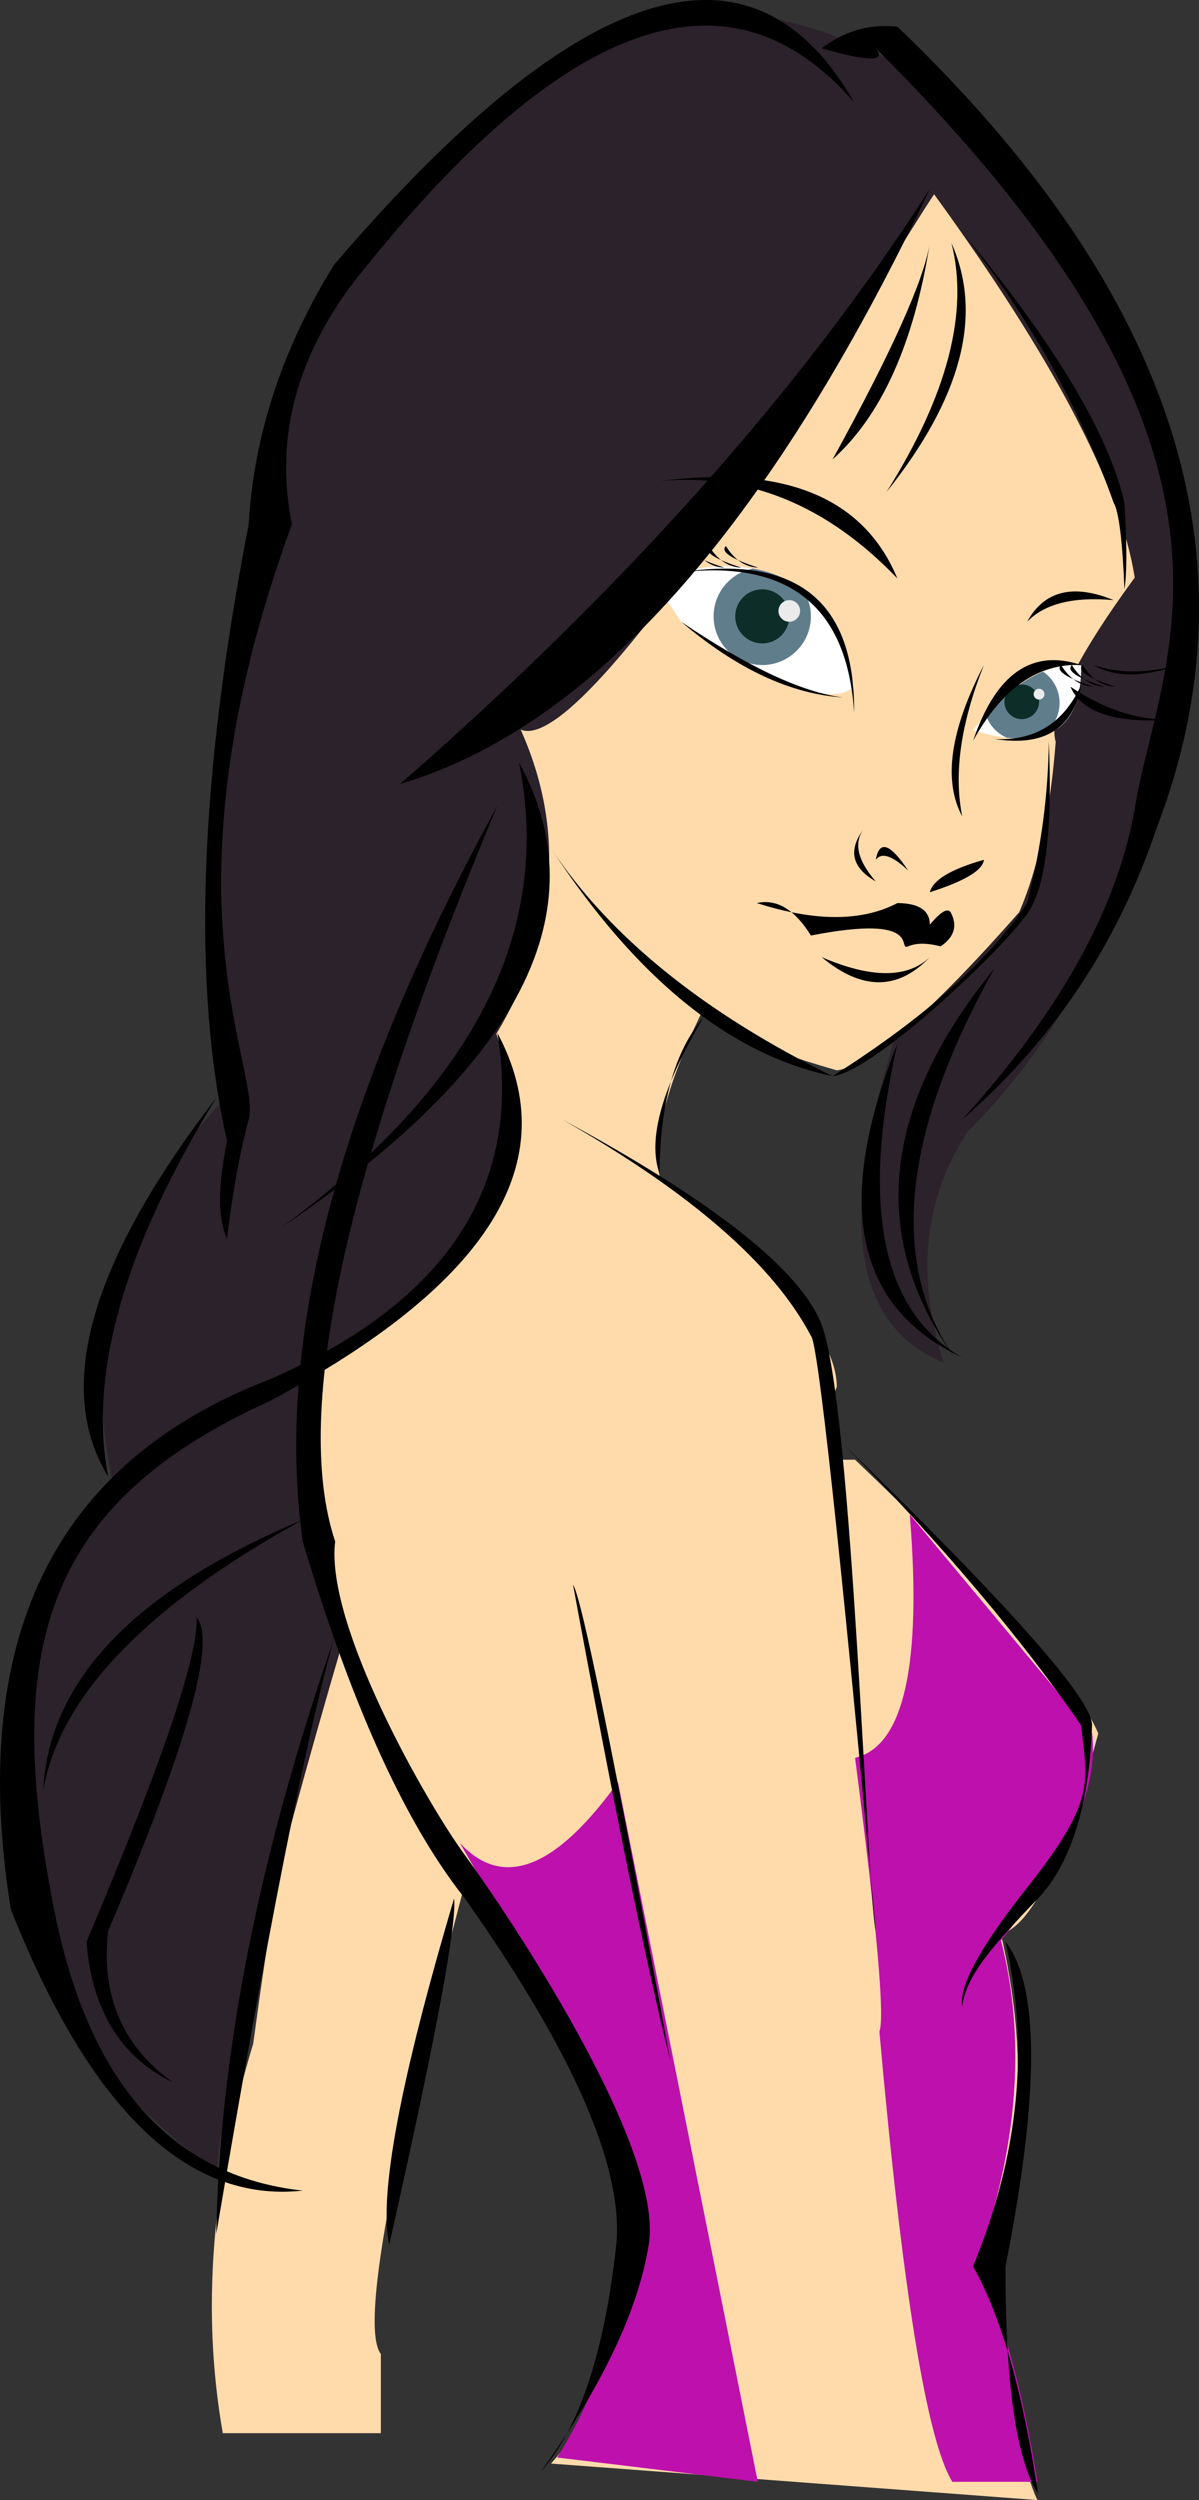
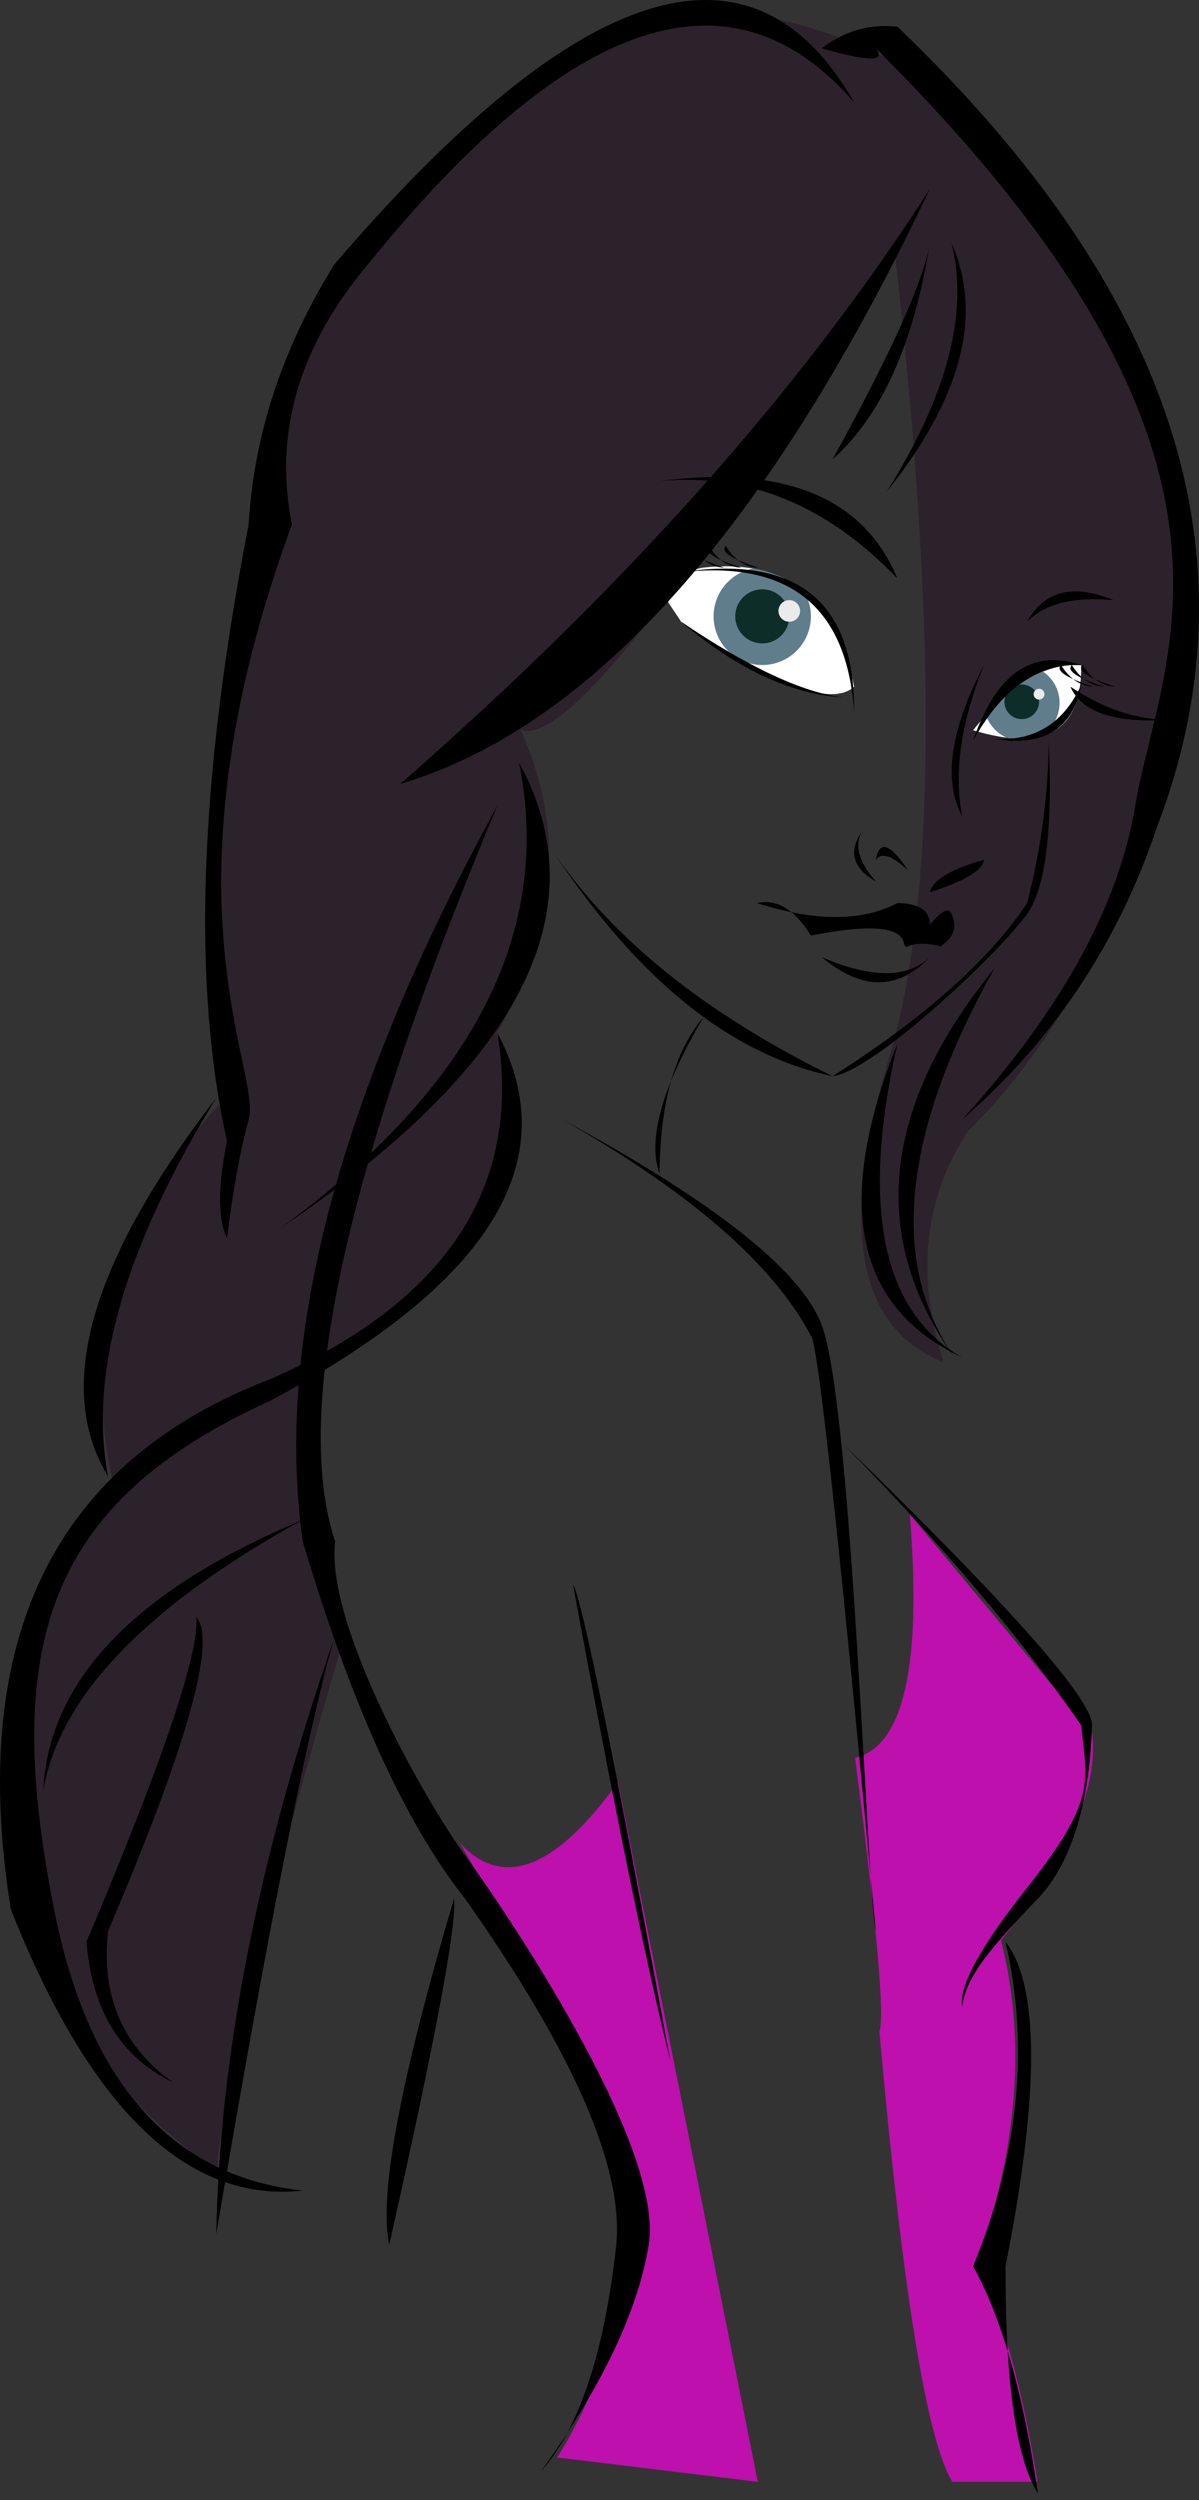
<svg xmlns="http://www.w3.org/2000/svg" style="isolation:isolate" viewBox="529.354 155.069 197.216 410.931" width="197.216" height="410.931">
  <rect x="529.354" y="155.069" width="197.216" height="410.931" fill="#333333" stroke="none" />
  <g style="isolation:isolate" id="Layer 2">
    <path d=" M 672.566 165 Q 689.029 284.625 675.566 329 Q 663.129 370.497 684.566 379 Q 677.689 357.571 688.566 341 Q 716.386 313.647 724.566 260 Q 722.893 198.328 672.566 165 Z " fill="rgb(44,34,43)" />
-     <path d=" M 683 187 Q 712.444 227.517 716 250 Q 701.077 270.416 703 277 Q 701.692 294.122 697 305 Q 674.995 329.975 667 331 Q 646.638 325.113 645 321 Q 635.666 340.24 638 349 Q 666.922 370.9 667 383 Q 664.399 389.349 667 395 L 670 395 Q 705.49 428.89 710 440 Q 701.747 470.669 694 473 Q 700.793 502.53 691 524 Q 696.591 559.282 700 566 L 620 560 Q 650.887 524.826 606 464 Q 587.061 535.502 592 542 L 592 555 L 566 555 Q 560.703 524.834 571 491 Q 579.098 431.221 586 423 Q 566.528 383.693 611 291 Q 577.326 249.483 600 208 Q 621.718 170.143 683 187 Z " fill="rgb(255,219,172)" />
    <path d=" M 676 165 Q 689.334 177.711 683 187 C 676.666 196.289 627.006 280.04 615 275 Q 626.07 299.809 611 325 Q 621.557 356.322 582 380 Q 579.602 409.505 586 424 Q 566.869 489.126 565 512 Q 506.63 469.507 548 399 Q 539.566 362.214 568 334 Q 561.116 273.097 576 241 Q 569.198 216.639 603 183 Q 631.434 142.794 676 165 Z " fill="rgb(44,34,43)" />
    <path d=" M 679 404 Q 682.014 441.166 670 444 Q 675.371 485.513 674 489 Q 679.692 552.777 686 563 L 700 563 Q 696.27 539.815 690 527 Q 700.233 498.403 694 474 Q 710.554 453.615 709 440 L 679 404 Z " fill="rgb(189,16,172)" style="mix-blend-mode:multiply;" />
    <path d=" M 631 448 Q 615.584 469.431 605 458 Q 637.253 513.576 634 527 Q 628.409 547.3 621 559 L 654 563 L 631 448 Z " fill="rgb(189,16,172)" style="mix-blend-mode:multiply;" />
  </g>
  <g style="isolation:isolate" id="Layer 1">
    <path d=" M 689.411 275.097 Q 698.563 263.673 707.195 264.427 Q 707.359 280.531 689.411 275.097 Z " fill="rgb(255,255,255)" />
    <clipPath id="_clipPath_wpg50DXiPPTmws2RcnNMFrPamI7occlw">
      <path d=" M 689.411 275.097 Q 698.563 263.673 707.195 264.427 Q 707.359 280.531 689.411 275.097 Z " fill="rgb(255,255,255)" />
    </clipPath>
    <g clip-path="url(#_clipPath_wpg50DXiPPTmws2RcnNMFrPamI7occlw)">
      <path d=" M 691.189 270.605 C 691.189 267.169 693.978 264.38 697.413 264.38 C 700.849 264.38 703.638 267.169 703.638 270.605 C 703.638 274.04 700.849 276.829 697.413 276.829 C 693.978 276.829 691.189 274.04 691.189 270.605 Z " fill="rgb(96,125,139)" />
    </g>
    <path d=" M 644.951 248.374 Q 665.481 246.041 669.848 267.937 Q 664.263 272.998 641.394 257.266 L 637.837 251.931 Q 641.88 248.921 644.951 248.374 Z " fill="rgb(255,255,255)" />
    <clipPath id="_clipPath_i50bRTZL5mdEcbqrsTRfu0hwjiqbOI9j">
      <path d=" M 644.951 248.374 Q 665.481 246.041 669.848 267.937 Q 664.263 272.998 641.394 257.266 L 637.837 251.931 Q 641.88 248.921 644.951 248.374 Z " fill="rgb(255,255,255)" />
    </clipPath>
    <g clip-path="url(#_clipPath_i50bRTZL5mdEcbqrsTRfu0hwjiqbOI9j)">
      <path d=" M 646.729 256.377 C 646.729 251.96 650.315 248.374 654.732 248.374 C 659.149 248.374 662.735 251.96 662.735 256.377 C 662.735 260.794 659.149 264.38 654.732 264.38 C 650.315 264.38 646.729 260.794 646.729 256.377 Z " fill="rgb(96,125,139)" />
    </g>
    <path d=" M 694.565 270.424 C 694.565 268.852 695.842 267.576 697.413 267.576 C 698.985 267.576 700.262 268.852 700.262 270.424 C 700.262 271.996 698.985 273.272 697.413 273.272 C 695.842 273.272 694.565 271.996 694.565 270.424 Z " fill="rgb(13,45,41)" />
    <path d=" M 699.372 269.169 C 699.372 268.678 699.771 268.279 700.262 268.279 C 700.752 268.279 701.151 268.678 701.151 269.169 C 701.151 269.659 700.752 270.058 700.262 270.058 C 699.771 270.058 699.372 269.659 699.372 269.169 Z " fill="rgb(235,235,235)" />
    <path d=" M 650.286 256.377 C 650.286 253.923 652.278 251.931 654.732 251.931 C 657.186 251.931 659.178 253.923 659.178 256.377 C 659.178 258.831 657.186 260.823 654.732 260.823 C 652.278 260.823 650.286 258.831 650.286 256.377 Z " fill="rgb(13,45,41)" />
    <path d=" M 657.399 255.488 C 657.399 254.507 658.196 253.71 659.178 253.71 C 660.159 253.71 660.956 254.507 660.956 255.488 C 660.956 256.47 660.159 257.266 659.178 257.266 C 658.196 257.266 657.399 256.47 657.399 255.488 Z " fill="rgb(235,235,235)" />
  </g>
  <g style="isolation:isolate" id="Layer 0">
    <path d=" M 689.411 276.829 Q 695.017 260.302 707.195 264.38 Q 696.571 263.892 689.411 276.829 Z " fill="rgb(0,0,0)" />
    <path d=" M 692.967 276.542 Q 705.208 278.452 707.195 267.65 Q 702.891 277.046 692.967 276.542 Z " fill="rgb(0,0,0)" />
    <path d=" M 698.303 257.266 Q 702.511 249.615 712.53 253.71 Q 702.577 252.824 698.303 257.266 Z " fill="rgb(0,0,0)" />
    <path d=" M 701.859 276.829 Q 702.842 298.898 698.303 305.283 C 693.764 311.668 673.03 331.208 666.291 331.959 L 666.291 331.959 Q 688.879 317.641 698.303 303.505 Q 701.75 290.03 701.859 276.829 Z " fill="rgb(0,0,0)" />
    <path d=" M 669.848 272.239 Q 670.063 244.802 641.394 249.12 Q 668.163 246.149 669.848 272.239 Z " fill="rgb(0,0,0)" />
    <path d=" M 641.394 257.266 Q 658.022 268.499 668.07 269.715 Q 655.099 268.891 641.394 257.266 Z " fill="rgb(0,0,0)" />
    <path d=" M 676.962 250.153 Q 659.657 232.08 637.837 234.147 Q 668.624 230.123 676.962 250.153 Z " fill="rgb(0,0,0)" />
    <path d=" M 691.189 264.38 Q 685.475 278.744 687.632 289.278 Q 682.862 280.425 691.189 264.38 Z " fill="rgb(0,0,0)" />
    <path d=" M 691.189 296.391 Q 683.035 298.703 682.297 301.727 Q 690.943 298.957 691.189 296.391 Z " fill="rgb(0,0,0)" />
    <path d=" M 673.405 296.391 Q 674.276 291.44 678.74 298.17 Q 674.828 294.467 673.405 296.391 Z " fill="rgb(0,0,0)" />
    <path d=" M 671.627 291.056 Q 667.346 296.493 673.405 299.948 Q 668.727 294.571 671.627 291.056 Z " fill="rgb(0,0,0)" />
    <path d=" M 684.075 310.619 Q 680.71 309.754 678.74 310.619 C 676.77 311.484 681.619 305.149 662.735 308.84 Q 658.748 302.41 653.843 303.505 Q 668.175 308.096 676.962 303.505 Q 682.287 303.538 682.297 307.062 Q 685.211 303.572 685.854 305.283 Q 687.34 308.407 684.075 310.619 Z " fill="rgb(0,0,0)" />
    <path d=" M 664.513 312.397 Q 676.75 317.65 682.297 312.397 Q 674.402 320.643 664.513 312.397 Z " fill="rgb(0,0,0)" />
    <path d=" M 620.053 294.613 Q 631.929 312.676 645.088 322.238 C 651.898 327.186 658.966 330.426 666.291 331.959 Q 634.564 316.349 620.053 294.613 Z " fill="rgb(0,0,0)" />
    <path d=" M 637.837 347.965 Q 637.947 330.597 645.088 322.238 Q 634.817 339.554 637.837 347.965 Z " fill="rgb(0,0,0)" />
    <path d=" M 621.831 339.073 Q 659.438 359.422 664.513 372.863 C 669.588 386.303 671.985 467.023 673.405 472.453 Q 664.411 375.848 662.735 374.641 Q 653.534 357.085 621.831 339.073 Z " fill="rgb(0,0,0)" />
    <path d=" M 623.61 415.544 Q 633.585 469.602 639.615 493.794 Q 625.666 418.448 623.61 415.544 Z " fill="rgb(0,0,0)" />
    <path d=" M 668.07 392.425 Q 709.153 432.365 708.973 438.663 C 708.793 444.962 707.679 459.196 700.081 467.118 C 692.483 475.04 688.169 479.95 687.632 484.902 Q 686.764 479.881 698.303 465.339 C 709.841 450.798 708.14 447.927 707.195 438.663 Q 692.44 417.252 668.07 392.425 Z " fill="rgb(0,0,0)" />
-     <path d=" M 687.632 193.244 Q 710.445 220.754 714.308 237.704 Q 714.933 248.087 714.308 251.931 Q 713.808 239.829 712.53 237.704 Q 704.219 214.305 687.632 193.244 Z " fill="rgb(0,0,0)" />
    <path d=" M 685.854 195.022 Q 693.721 212.709 675.183 235.926 Q 690.19 212.064 685.854 195.022 Z " fill="rgb(0,0,0)" />
    <path d=" M 682.297 195.022 Q 678.368 219.805 666.291 230.59 Q 680.832 204.21 682.297 195.022 Z " fill="rgb(0,0,0)" />
    <path d=" M 682.297 186.13 Q 642.504 269.845 595.155 283.943 Q 650.537 235.609 682.297 186.13 Z " fill="rgb(0,0,0)" />
    <path d=" M 654.082 248.374 Q 650.894 248.259 648.747 244.818 Q 647.352 246.209 654.082 248.374 Z " fill="rgb(0,0,0)" />
    <path d=" M 651.295 248.374 Q 648.107 248.259 645.96 244.818 Q 644.565 246.209 651.295 248.374 Z " fill="rgb(0,0,0)" />
    <path d=" M 710.991 267.937 Q 707.803 267.821 705.656 264.38 Q 704.261 265.772 710.991 267.937 Z " fill="rgb(0,0,0)" />
    <path d=" M 712.769 267.937 Q 709.581 267.821 707.434 264.38 Q 706.039 265.772 712.769 267.937 Z " fill="rgb(0,0,0)" />
    <path d=" M 709.213 267.937 Q 706.025 267.821 703.877 264.38 Q 702.482 265.772 709.213 267.937 Z " fill="rgb(0,0,0)" />
    <path d=" M 648.507 248.374 Q 645.319 248.259 643.172 244.818 Q 641.777 246.209 648.507 248.374 Z " fill="rgb(0,0,0)" />
    <path d=" M 611.161 287.499 Q 572.119 358.711 579.15 408.431 Q 581.669 416.891 584.31 424.391 C 590.908 443.128 598.08 457.37 605.826 467.118 Q 632.557 504.977 630.723 524.027 Q 627.787 550.706 618.275 561.373 Q 633.41 540.322 636.059 524.027 C 638.707 507.732 612.216 468.731 605.826 460.004 C 599.435 451.278 582.789 422.037 584.485 408.431 Q 573.796 376.536 611.161 287.499 Z " fill="rgb(0,0,0)" />
    <path d=" M 694.746 474.231 Q 703.167 485.091 694.746 527.583 Q 694.692 556.347 700.081 564.93 Q 696.423 540.072 689.411 527.583 Q 700.712 500.131 694.746 474.231 Z " fill="rgb(0,0,0)" />
    <path d=" M 604.047 467.118 Q 590.755 511.849 593.377 524.027 Q 604.732 473.631 604.047 467.118 Z " fill="rgb(0,0,0)" />
    <path d=" M 584.31 424.391 Q 565.755 477.856 564.923 522.248 Q 577.53 448.067 584.31 424.391 Z " fill="rgb(0,0,0)" />
    <path d=" M 692.967 314.175 Q 669.303 356.292 687.632 379.976 Q 664.265 349.38 692.967 314.175 Z " fill="rgb(0,0,0)" />
    <path d=" M 676.962 326.624 Q 667.83 366.972 687.632 378.198 Q 661.217 365.932 676.962 326.624 Z " fill="rgb(0,0,0)" />
    <path d=" M 705.416 267.937 Q 714.421 273.955 723.2 273.272 Q 708.308 274.576 705.416 267.937 Z " fill="rgb(0,0,0)" />
-     <path d=" M 709.213 264.38 Q 714.421 267.462 723.2 264.38 Q 715.409 266.48 709.213 264.38 Z " fill="rgb(0,0,0)" />
    <path d=" M 664.513 163.011 Q 670.053 158.737 676.962 159.454 Q 745.107 224.597 719.643 291.056 Q 710.048 319.649 687.632 339.073 Q 711.976 312.228 716.087 287.499 C 720.197 262.771 740.993 230.159 673.405 163.011 Q 676.082 166.341 664.513 163.011 Z " fill="rgb(0,0,0)" />
    <path d=" M 614.718 280.386 Q 634.713 316.926 575.593 356.857 Q 623.128 322.055 614.718 280.386 Z " fill="rgb(0,0,0)" />
    <path d=" M 669.848 171.903 Q 644.783 128.006 584.31 198.579 Q 571.516 219.26 570.258 241.261 Q 558.021 304.181 566.701 342.63 Q 564.403 353.865 566.701 358.635 Q 568.08 347.14 570.258 339.073 C 572.435 331.006 554.817 302.714 577.371 241.261 Q 572.842 218.823 589.82 198.579 Q 639.626 136.999 669.848 171.903 Z " fill="rgb(0,0,0)" />
    <path d=" M 611.161 324.846 Q 617.385 362.637 573.815 381.755 Q 520.462 402.206 531.133 468.896 L 531.133 468.896 Q 550.695 518.247 579.15 515.135 Q 546.694 511.578 538.246 468.896 C 529.799 426.215 536.468 402.206 573.815 385.311 Q 628.056 356.412 611.161 324.846 Z " fill="rgb(0,0,0)" />
    <path d=" M 579.15 404.874 Q 569.27 410.324 561.653 415.891 C 546.849 426.71 538.454 437.858 536.468 449.334 Q 537.802 422.213 579.15 404.874 Z " fill="rgb(0,0,0)" />
    <path d=" M 561.653 420.879 Q 566.701 426.659 547.139 472.453 Q 545.36 488.459 557.809 497.351 Q 544.916 491.126 543.582 474.231 Q 562.386 429.771 561.653 420.879 Z " fill="rgb(0,0,0)" />
    <path d=" M 564.923 335.516 Q 533.8 375.975 547.139 397.76 Q 542.248 372.418 564.923 335.516 Z " fill="rgb(0,0,0)" />
  </g>
</svg>